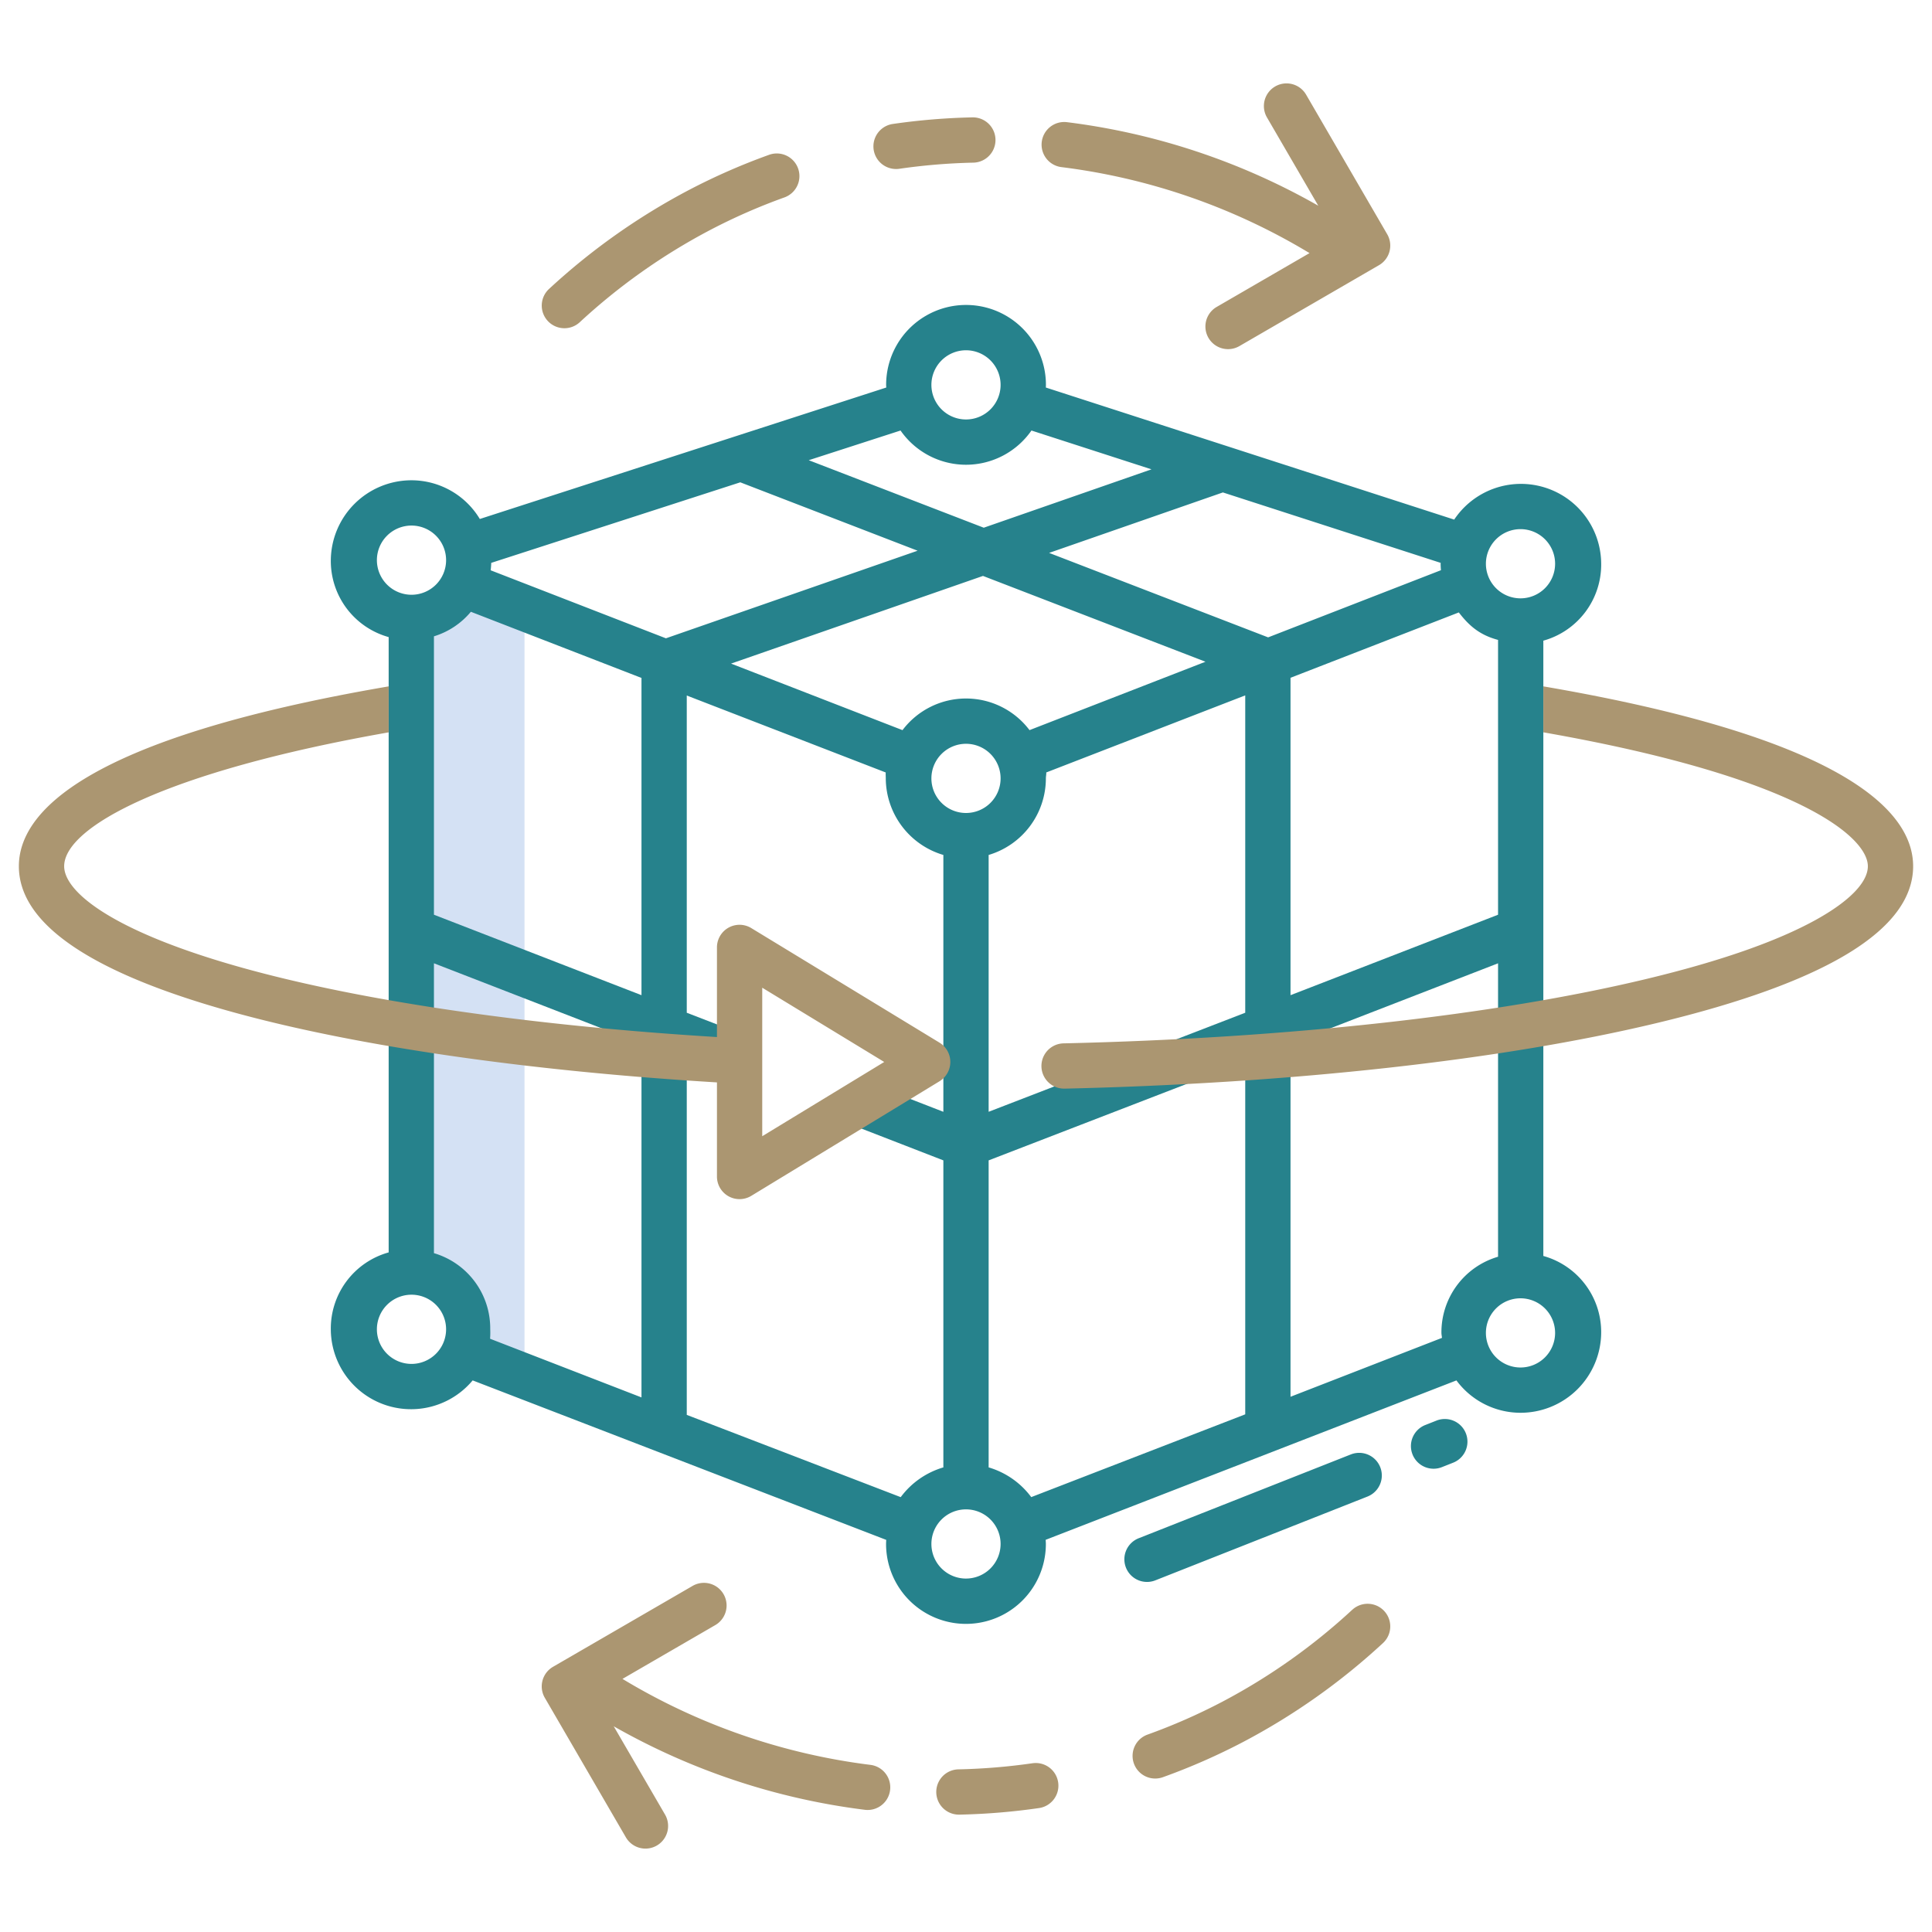
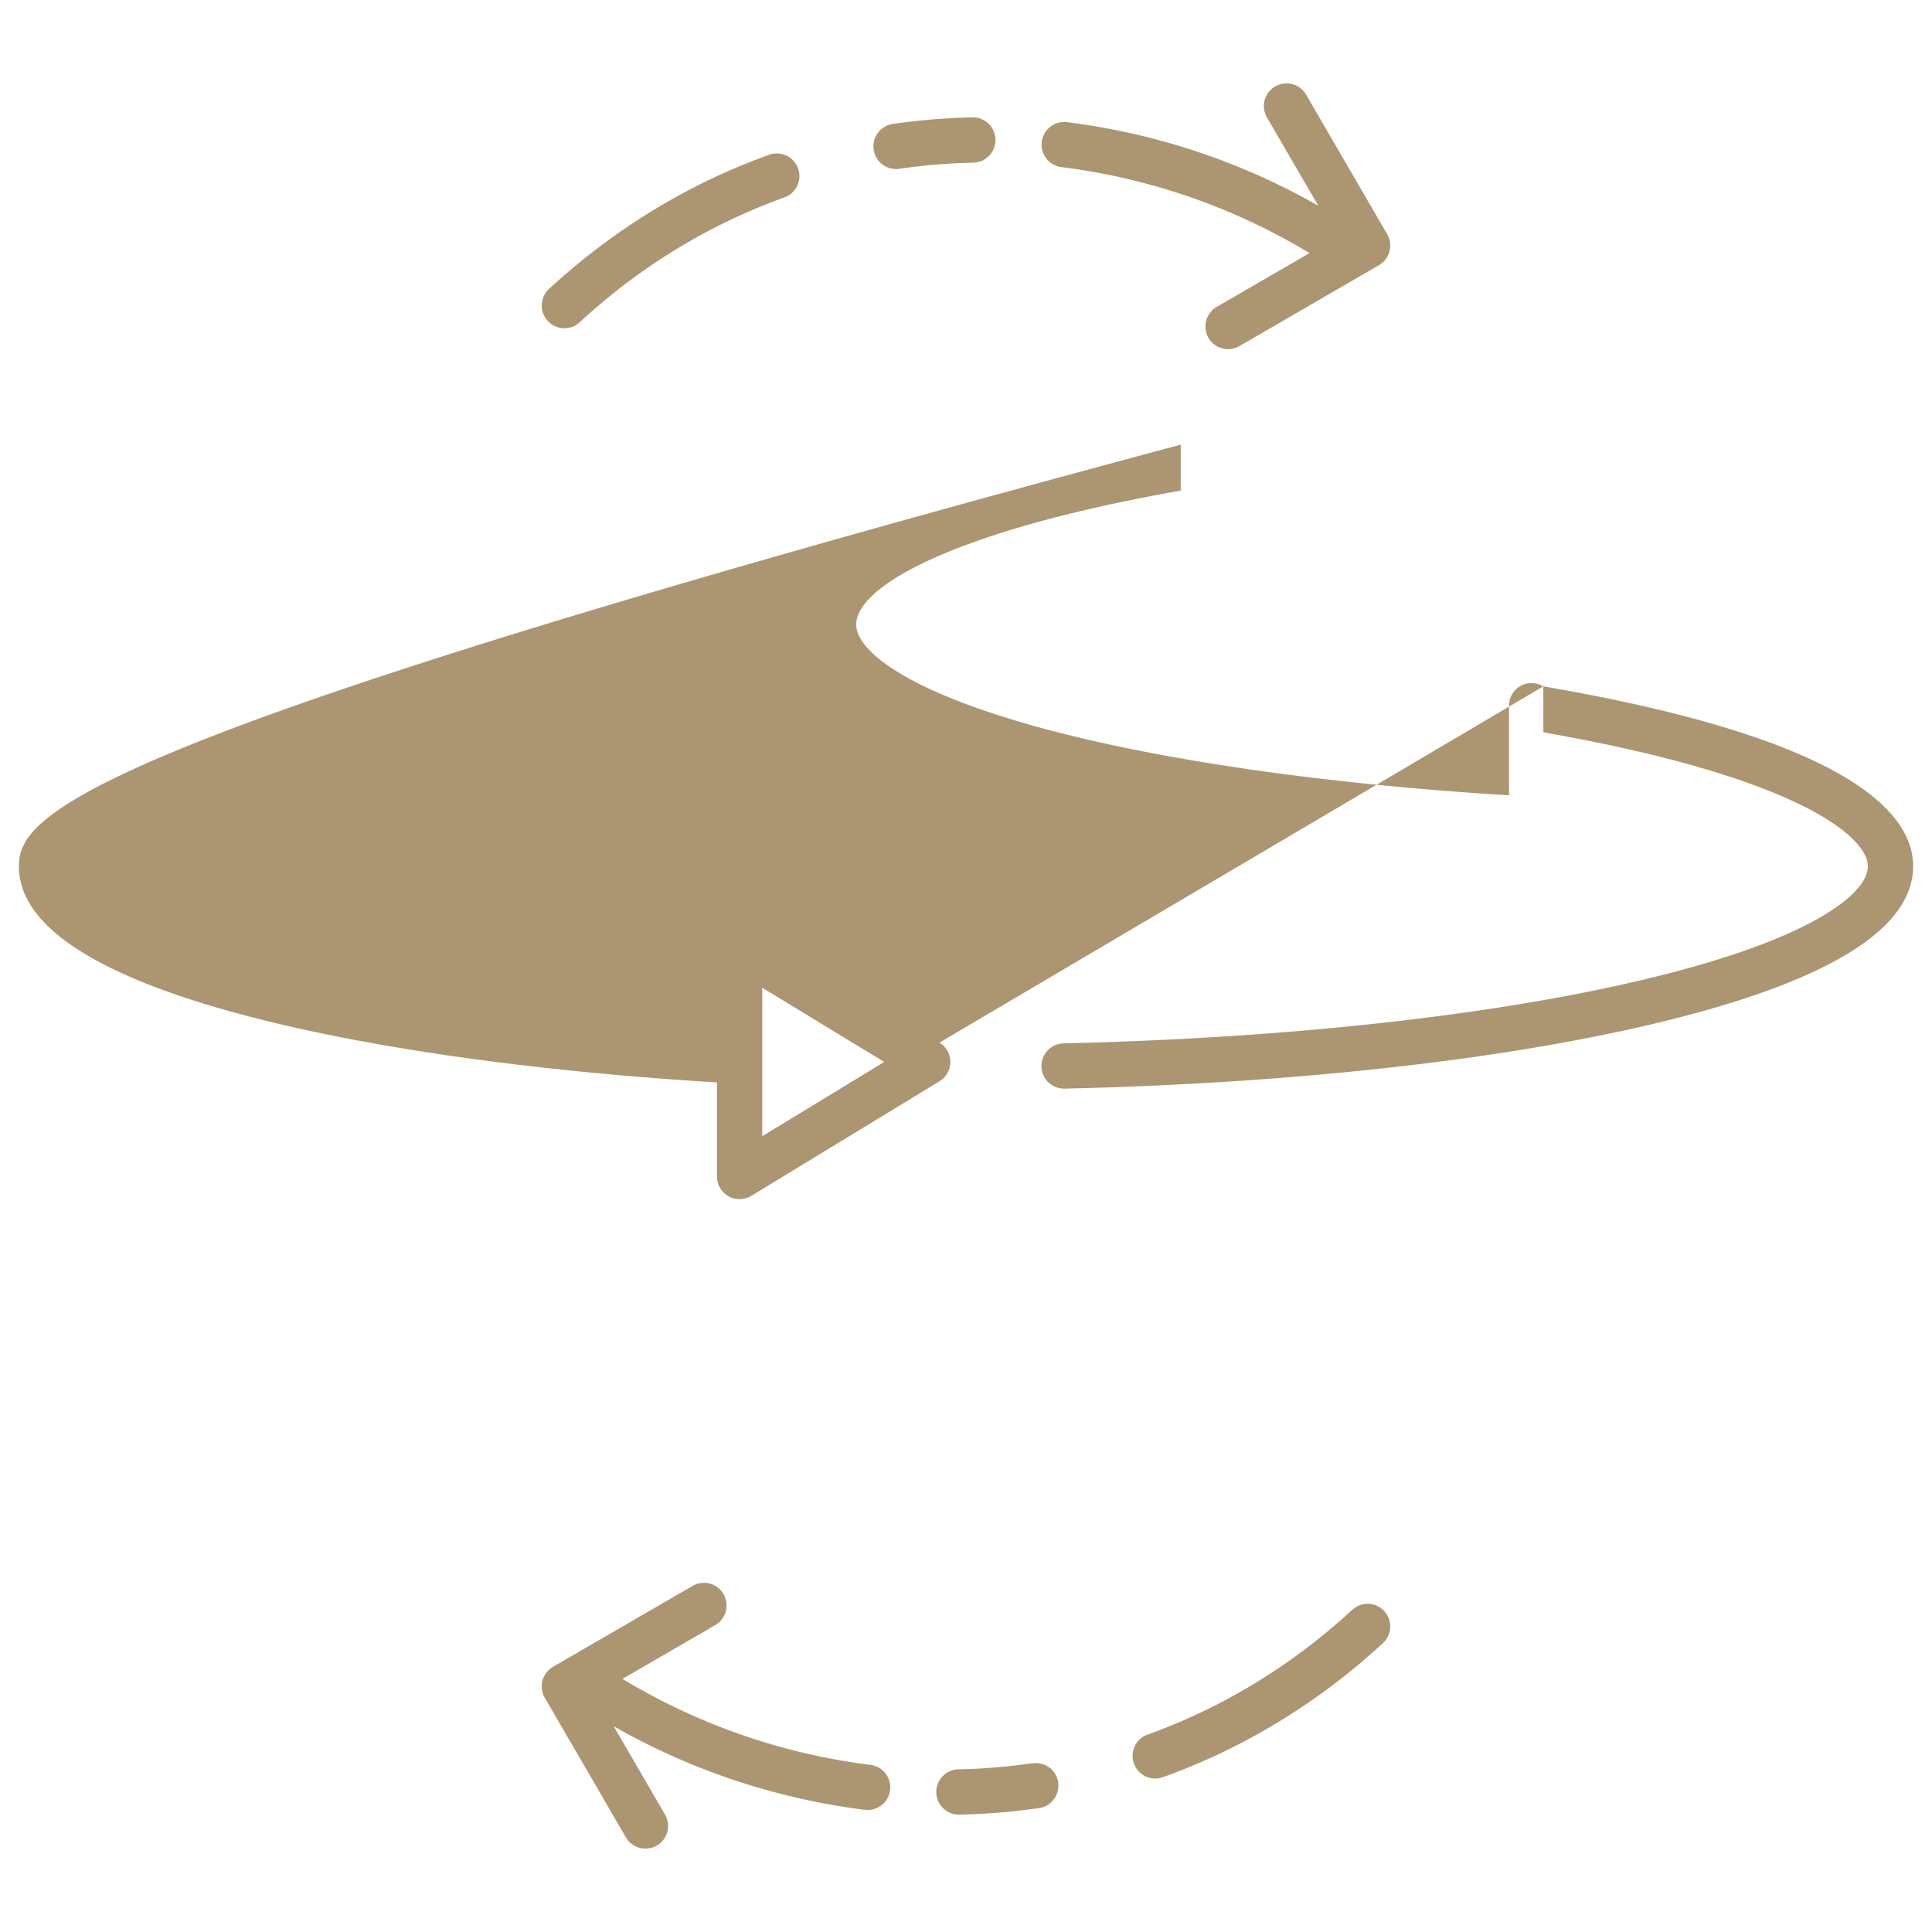
<svg xmlns="http://www.w3.org/2000/svg" width="512" height="512" x="0" y="0" viewBox="0 0 512 512" style="enable-background:new 0 0 512 512" xml:space="preserve" class="">
  <g>
-     <path fill="#d4e1f4" d="M122.84 154.77a15.445 15.445 0 0 1-13.64 8.84l-.2.43v173.08a14.825 14.825 0 0 1 15.01 15.16 15.034 15.034 0 0 1-1.2 6.17l.2.07 15.99 6.146V161.048l-16-6.208z" opacity="1" data-original="#d4e1f4" class="" />
-     <path fill="#26828c" d="M424.331 149.4a21.263 21.263 0 0 0-38.953-11.7l-108.218-35c.008-.237.022-.47.022-.709a21.174 21.174 0 0 0-42.348 0c0 .239.027.472.035.709l-107.712 34.837a21.157 21.157 0 0 0-18.106-10.257 21.376 21.376 0 0 0-21.381 21.169A20.942 20.942 0 0 0 103 168.836V331.9a20.942 20.942 0 0 0-15.331 20.387 21.266 21.266 0 0 0 37.59 13.532l109.6 42.264c-.019.363-.042.72-.042 1.087a21.174 21.174 0 0 0 42.348 0c0-.37-.035-.731-.054-1.1l108.859-42.247a21.132 21.132 0 0 0 16.978 8.577 21.375 21.375 0 0 0 21.381-21.169A20.94 20.94 0 0 0 409 332.843v-163.06a20.941 20.941 0 0 0 15.331-20.383zM397 242.412l-55 21.32v-84.111l44.6-17.321c2.612 3.382 5.4 5.964 10.4 7.282zm-157.83-48.919-45.434-17.632 66.764-23.235 58.964 22.741-46.63 18.124a21.089 21.089 0 0 0-33.659 0zM115 168.633a20.514 20.514 0 0 0 9.785-6.505L170 179.663v84.069l-55-21.32zm15.03-17.5c.082-.647.131-1.3.153-1.968l66-21.346 46.991 18.124-66.7 23.215zM256 197.112a9.169 9.169 0 1 1-9.169 9.169 9.179 9.179 0 0 1 9.169-9.169zm6 29.459a21.2 21.2 0 0 0 15.169-20.29c0-.531.14-1.051.1-1.572L330 184.285v84.1l-68 26.249zm140.949-86.343a9.169 9.169 0 1 1-9.169 9.169 9.179 9.179 0 0 1 9.169-9.169zm-21.082 10.882-45.8 17.8-58.044-22.386 46.054-16.024 57.715 18.665c0 .079-.012.156-.012.235 0 .575.041 1.144.087 1.71zM256 92.825a9.169 9.169 0 1 1-9.169 9.169A9.179 9.179 0 0 1 256 92.825zm0 30.338a21.147 21.147 0 0 0 17.347-9.072l31.807 10.286-44.446 15.47-46.382-17.889 24.327-7.867A21.147 21.147 0 0 0 256 123.163zM99.882 148.449a9.169 9.169 0 1 1 9.169 9.169 9.18 9.18 0 0 1-9.169-9.169zm9.169 213a9.169 9.169 0 1 1 9.169-9.169 9.18 9.18 0 0 1-9.169 9.171zM115 332.1v-76.816l55 21.321v93.723l-40.123-15.546a21.411 21.411 0 0 0 .04-2.5A20.782 20.782 0 0 0 115 332.1zm67 42.859v-93.697l11.629 4.442 4.25-11.187L182 268.389V184.32l52.729 20.393c-.038.519.011 1.039.011 1.568a21.28 21.28 0 0 0 15.26 20.29v68.067l-20.07-7.789-4.342 11.188L250 307.51v81.365a21.677 21.677 0 0 0-11.3 7.884zm74 43.377a9.169 9.169 0 1 1 9.169-9.169 9.179 9.179 0 0 1-9.169 9.167zm6-29.459V307.51l68-26.248v93.55l-56.71 21.938a21.676 21.676 0 0 0-11.29-7.875zm80-18.72v-93.55l55-21.321v77.761a20.863 20.863 0 0 0-15.007 20.184c0 .446.115.882.142 1.321zm70.118-16.926a9.169 9.169 0 1 1-9.169-9.168 9.179 9.179 0 0 1 9.169 9.166z" opacity="1" data-original="#0635c9" class="" />
-     <path fill="#26828c" d="m380.628 376.493-2.865 1.132a6 6 0 1 0 4.409 11.16l2.865-1.132a6 6 0 1 0-4.409-11.16zM357.985 385.438l-56.164 22.189a6 6 0 1 0 4.409 11.16L362.4 396.6a6 6 0 0 0-4.41-11.161z" opacity="1" data-original="#0635c9" class="" />
    <g fill="#1ae5be">
-       <path d="M281.337 44.292a167.091 167.091 0 0 1 65.7 22.784l-24.6 14.26a6 6 0 1 0 6.018 10.382l36.989-21.44a6 6 0 0 0 2.179-8.205l-21.49-36.986a6 6 0 0 0-10.376 6.029l13.6 23.4A179.271 179.271 0 0 0 282.8 32.382a6 6 0 1 0-1.465 11.91zM237.472 44.792a5.974 5.974 0 0 0 .87-.064 160.689 160.689 0 0 1 19.6-1.624 6 6 0 1 0-.255-12 172.547 172.547 0 0 0-21.075 1.746 6 6 0 0 0 .856 11.939zM149.572 86.983a5.979 5.979 0 0 0 4.069-1.591 161.352 161.352 0 0 1 34.524-24.42 156.587 156.587 0 0 1 19.675-8.64 6 6 0 1 0-4.057-11.293 168.677 168.677 0 0 0-21.187 9.3A173.407 173.407 0 0 0 145.5 76.574a6 6 0 0 0 4.071 10.409zM230.663 467.708a167.091 167.091 0 0 1-65.7-22.784l24.6-14.26a6 6 0 1 0-6.018-10.382l-36.989 21.44a6 6 0 0 0-2.179 8.205l21.49 36.986a6 6 0 0 0 10.376-6.029l-13.6-23.4a179.271 179.271 0 0 0 66.557 22.134 6.186 6.186 0 0 0 .74.045 6 6 0 0 0 .725-11.955zM273.658 467.272a160.689 160.689 0 0 1-19.6 1.624 6 6 0 0 0 .125 12h.13a172.547 172.547 0 0 0 21.075-1.746 6 6 0 0 0-1.726-11.875zM358.359 426.608a161.352 161.352 0 0 1-34.524 24.42 156.587 156.587 0 0 1-19.675 8.64 6 6 0 1 0 4.057 11.293 168.677 168.677 0 0 0 21.187-9.3 173.407 173.407 0 0 0 37.1-26.232 6 6 0 1 0-8.14-8.818zM409 181.894v12.179c67.651 11.867 86 27.754 86 35.489 0 4.249-4.9 9.3-13.806 14.218-10.363 5.727-25.475 11-44.917 15.663-40.143 9.635-94.96 15.692-154.353 17.057a6 6 0 0 0 .135 12h.141c60.218-1.384 115.932-7.558 156.878-17.385C484.148 260.3 507 246.315 507 229.562c0-14.18-17.19-33.814-98-47.668zM248.969 276.307 199.1 245.953a5.986 5.986 0 0 0-9.1 5.125v23.748c-49-2.992-93.015-9.359-124.653-18.048-35.64-9.788-48.342-20.477-48.342-27.216 0-10.314 26.678-25.047 86-35.482v-12.186C22.191 195.748 5 215.382 5 229.562c0 15.32 19.241 28.371 57.169 38.788C94.737 277.3 140 283.825 190 286.849v24.937a5.988 5.988 0 0 0 9.1 5.125l49.866-30.354a6 6 0 0 0 0-10.25zM202 301.11v-39.356l32.328 19.678z" fill="#ab9671" opacity="1" data-original="#1ae5be" class="" />
+       <path d="M281.337 44.292a167.091 167.091 0 0 1 65.7 22.784l-24.6 14.26a6 6 0 1 0 6.018 10.382l36.989-21.44a6 6 0 0 0 2.179-8.205l-21.49-36.986a6 6 0 0 0-10.376 6.029l13.6 23.4A179.271 179.271 0 0 0 282.8 32.382a6 6 0 1 0-1.465 11.91zM237.472 44.792a5.974 5.974 0 0 0 .87-.064 160.689 160.689 0 0 1 19.6-1.624 6 6 0 1 0-.255-12 172.547 172.547 0 0 0-21.075 1.746 6 6 0 0 0 .856 11.939zM149.572 86.983a5.979 5.979 0 0 0 4.069-1.591 161.352 161.352 0 0 1 34.524-24.42 156.587 156.587 0 0 1 19.675-8.64 6 6 0 1 0-4.057-11.293 168.677 168.677 0 0 0-21.187 9.3A173.407 173.407 0 0 0 145.5 76.574a6 6 0 0 0 4.071 10.409zM230.663 467.708a167.091 167.091 0 0 1-65.7-22.784l24.6-14.26a6 6 0 1 0-6.018-10.382l-36.989 21.44a6 6 0 0 0-2.179 8.205l21.49 36.986a6 6 0 0 0 10.376-6.029l-13.6-23.4a179.271 179.271 0 0 0 66.557 22.134 6.186 6.186 0 0 0 .74.045 6 6 0 0 0 .725-11.955zM273.658 467.272a160.689 160.689 0 0 1-19.6 1.624 6 6 0 0 0 .125 12h.13a172.547 172.547 0 0 0 21.075-1.746 6 6 0 0 0-1.726-11.875zM358.359 426.608a161.352 161.352 0 0 1-34.524 24.42 156.587 156.587 0 0 1-19.675 8.64 6 6 0 1 0 4.057 11.293 168.677 168.677 0 0 0 21.187-9.3 173.407 173.407 0 0 0 37.1-26.232 6 6 0 1 0-8.14-8.818zM409 181.894v12.179c67.651 11.867 86 27.754 86 35.489 0 4.249-4.9 9.3-13.806 14.218-10.363 5.727-25.475 11-44.917 15.663-40.143 9.635-94.96 15.692-154.353 17.057a6 6 0 0 0 .135 12h.141c60.218-1.384 115.932-7.558 156.878-17.385C484.148 260.3 507 246.315 507 229.562c0-14.18-17.19-33.814-98-47.668za5.986 5.986 0 0 0-9.1 5.125v23.748c-49-2.992-93.015-9.359-124.653-18.048-35.64-9.788-48.342-20.477-48.342-27.216 0-10.314 26.678-25.047 86-35.482v-12.186C22.191 195.748 5 215.382 5 229.562c0 15.32 19.241 28.371 57.169 38.788C94.737 277.3 140 283.825 190 286.849v24.937a5.988 5.988 0 0 0 9.1 5.125l49.866-30.354a6 6 0 0 0 0-10.25zM202 301.11v-39.356l32.328 19.678z" fill="#ab9671" opacity="1" data-original="#1ae5be" class="" />
    </g>
  </g>
</svg>